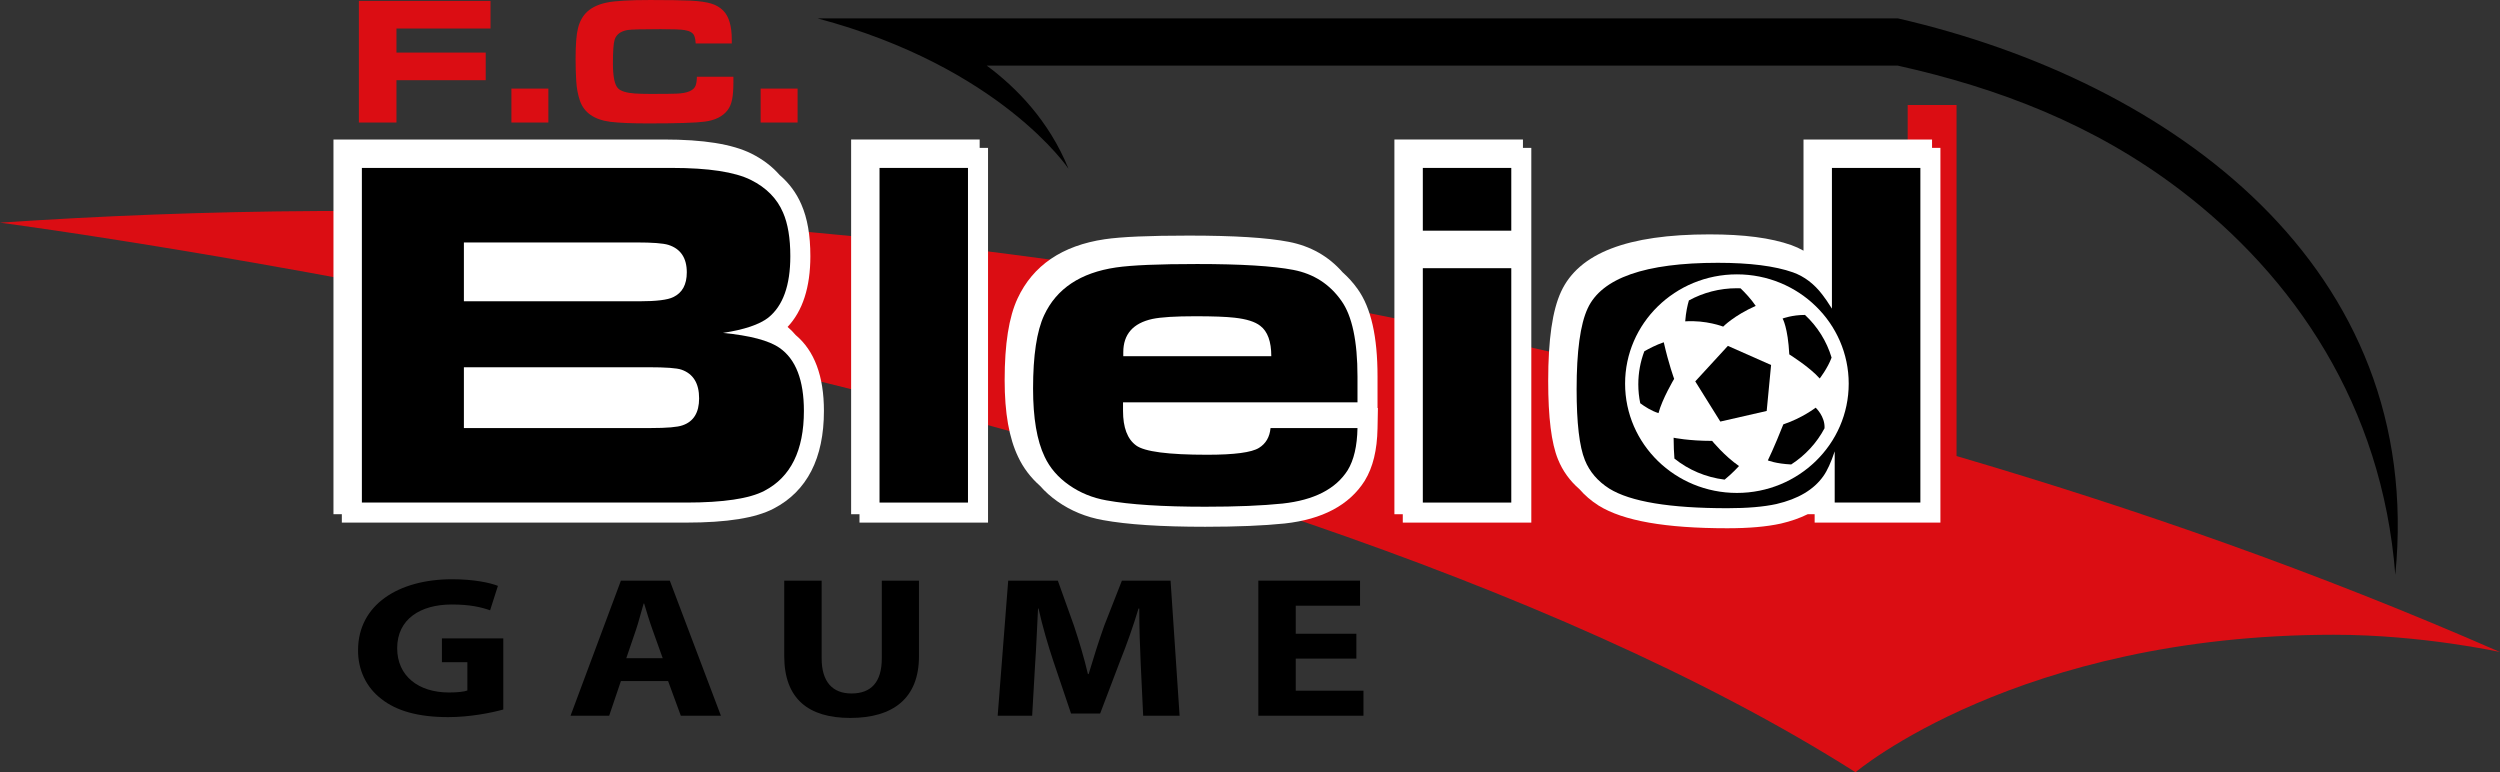
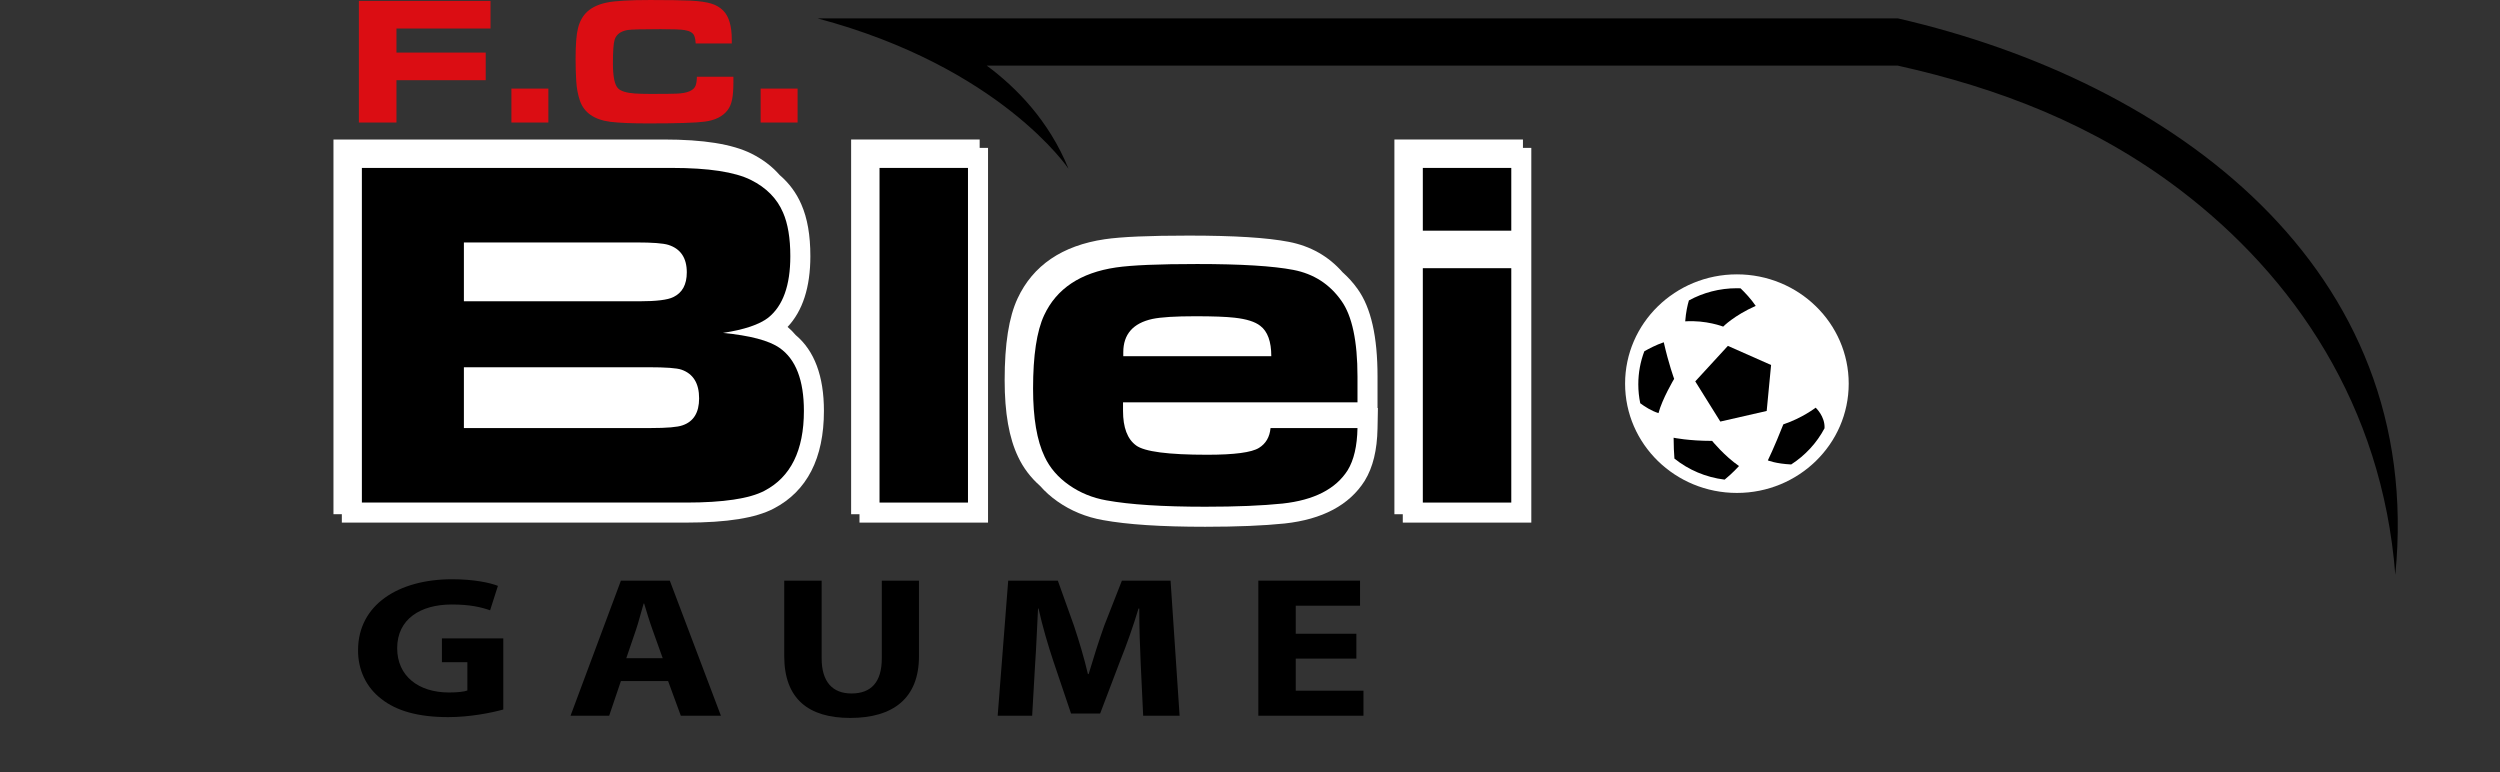
<svg xmlns="http://www.w3.org/2000/svg" width="771.43pt" height="238.29pt" viewBox="0 0 771.43 238.29" version="1.1">
  <rect x="0" y="0" width="771.43" height="238.29" fill="#333333" stroke="none" />
  <defs>
    <clipPath id="clip1">
      <path d="M 0 32 L 771.43 32 L 771.43 238.289 L 0 238.289 Z M 0 32 " />
    </clipPath>
  </defs>
  <g id="surface1">
    <g clip-path="url(#clip1)" clip-rule="nonzero">
-       <path style=" stroke:none;fill-rule:nonzero;fill:rgb(85.899%,5.099%,7.799%);fill-opacity:1;" d="M 603.734 140.723 L 603.734 32.398 L 588.656 32.398 L 588.656 136.367 C 542.02 123.145 496.793 112.434 453.789 103.117 C 275.383 64.449 124.477 60.34 0 68.707 C 0 68.707 384.656 119.145 572.555 238.289 C 572.555 238.289 622.676 195.867 720.211 195.867 C 747.344 195.867 771.43 201.203 771.43 201.203 C 714.59 176.293 658.266 156.73 603.734 140.723 " />
-     </g>
+       </g>
    <path style=" stroke:none;fill-rule:nonzero;fill:rgb(100%,100%,100%);fill-opacity:1;" d="M 245.508 103.375 C 244.75 102.469 243.926 101.637 243.027 100.879 C 247.68 95.945 250.055 88.637 250.055 79.051 C 250.055 72.586 249.152 67.371 247.289 63.109 C 245.773 59.578 243.527 56.531 240.574 54.004 C 238.266 51.367 235.367 49.148 231.875 47.402 C 225.984 44.473 217.117 43.047 204.766 43.047 L 102.898 43.047 L 102.898 158.676 L 105.48 158.676 L 105.48 161.262 L 211.691 161.262 C 224.355 161.262 233.211 159.844 238.766 156.918 C 249.031 151.562 254.242 141.418 254.242 126.785 C 254.242 116.062 251.301 108.203 245.508 103.375 " />
    <path style=" stroke:none;fill-rule:nonzero;fill:rgb(100%,100%,100%);fill-opacity:1;" d="M 425.066 124.137 L 425.066 116.195 C 425.066 103.816 423.066 94.996 418.957 89.227 C 417.57 87.262 416.004 85.543 414.297 84.027 C 409.988 79.102 404.422 75.93 397.703 74.629 C 390.996 73.332 380.898 72.699 366.828 72.699 C 354.523 72.699 346.039 73.07 340.883 73.824 C 327.781 75.758 318.738 81.902 313.996 92.09 C 311.312 97.859 310.008 106.113 310.008 117.316 C 310.008 127.41 311.371 135.156 314.172 140.996 C 315.758 144.379 318.035 147.375 320.953 149.953 C 322.496 151.703 324.277 153.305 326.312 154.73 C 330.453 157.637 335.172 159.574 340.344 160.488 C 347.938 161.871 358.27 162.547 371.891 162.547 C 381.668 162.547 389.922 162.207 396.414 161.535 C 408.086 160.262 416.375 155.84 421.086 148.398 L 421.105 148.359 L 421.133 148.32 C 423.652 144.199 424.938 138.926 425.066 132.195 L 425.184 125.895 L 425.066 125.895 " />
-     <path style=" stroke:none;fill-rule:nonzero;fill:rgb(100%,100%,100%);fill-opacity:1;" d="M 596.176 45.633 L 596.176 43.047 L 556.512 43.047 L 556.512 77.352 C 555.316 76.676 554.066 76.102 552.77 75.637 C 546.426 73.402 538.172 72.324 527.492 72.324 C 502.191 72.324 487.219 78.098 481.715 89.98 C 479.035 95.734 477.73 104.758 477.73 117.543 C 477.73 128.848 478.719 136.762 480.75 141.742 C 482.184 145.297 484.414 148.387 487.391 150.961 C 489.027 152.855 490.984 154.535 493.262 155.984 L 493.289 156.004 L 493.32 156.023 C 500.902 160.719 513.887 163.004 533.027 163.004 C 539.68 163.004 545.055 162.535 549.461 161.574 L 549.504 161.566 L 549.547 161.555 C 552.594 160.848 555.344 159.883 557.801 158.676 L 559.949 158.676 L 559.949 161.262 L 598.758 161.262 L 598.758 45.633 " />
    <path style=" stroke:none;fill-rule:nonzero;fill:rgb(100%,100%,100%);fill-opacity:1;" d="M 302.297 43.047 L 262.633 43.047 L 262.633 158.676 L 265.215 158.676 L 265.215 161.262 L 304.879 161.262 L 304.879 45.633 L 302.297 45.633 " />
    <path style=" stroke:none;fill-rule:nonzero;fill:rgb(100%,100%,100%);fill-opacity:1;" d="M 469.938 43.047 L 430.273 43.047 L 430.273 158.676 L 432.859 158.676 L 432.859 161.262 L 472.52 161.262 L 472.52 45.633 L 469.938 45.633 " />
    <path style=" stroke:none;fill-rule:nonzero;fill:rgb(0%,0%,0%);fill-opacity:1;" d="M 143.145 132.082 L 200.836 132.082 C 205.801 132.082 209.055 131.805 210.605 131.246 C 214.02 130.09 215.727 127.312 215.727 122.93 C 215.727 118.289 213.914 115.34 210.297 114.074 C 208.898 113.57 205.465 113.32 199.984 113.32 L 143.145 113.32 Z M 143.145 92.969 L 197.27 92.969 C 202.539 92.969 206.031 92.539 207.738 91.684 C 210.531 90.371 211.926 87.824 211.926 84.043 C 211.926 79.605 210.039 76.781 206.266 75.57 C 204.66 75.066 201.379 74.812 196.414 74.812 L 143.145 74.812 Z M 111.664 155.078 L 111.664 51.816 L 207.352 51.816 C 218.621 51.816 226.734 53.055 231.699 55.523 C 236.453 57.895 239.762 61.246 241.621 65.582 C 243.121 69.016 243.871 73.504 243.871 79.051 C 243.871 88.078 241.598 94.406 237.047 98.035 C 234.309 100.156 229.656 101.719 223.09 102.73 C 231.465 103.535 237.281 105.074 240.539 107.344 C 245.551 110.824 248.062 117.305 248.062 126.785 C 248.062 138.988 244 147.211 235.887 151.445 C 231.285 153.867 223.219 155.078 211.691 155.078 " />
    <path style=" stroke:none;fill-rule:nonzero;fill:rgb(0%,0%,0%);fill-opacity:1;" d="M 271.398 155.078 L 298.691 155.078 L 298.691 51.816 L 271.398 51.816 Z M 271.398 155.078 " />
    <path style=" stroke:none;fill-rule:nonzero;fill:rgb(0%,0%,0%);fill-opacity:1;" d="M 392.285 109.914 C 392.285 105.379 391.148 102.25 388.875 100.535 C 387.27 99.273 384.633 98.441 380.965 98.035 C 378.328 97.734 374.297 97.586 368.867 97.586 C 362.664 97.586 358.242 97.863 355.609 98.414 C 349.609 99.727 346.613 103.156 346.613 108.703 L 346.613 109.914 Z M 392.055 132.082 L 418.883 132.082 C 418.777 137.629 417.77 141.965 415.859 145.094 C 412.188 150.891 405.492 154.32 395.773 155.383 C 389.469 156.035 381.508 156.363 371.891 156.363 C 358.762 156.363 348.605 155.707 341.418 154.398 C 337.129 153.641 333.277 152.066 329.863 149.668 C 326.453 147.273 323.945 144.359 322.344 140.934 C 319.965 135.988 318.777 128.98 318.777 119.902 C 318.777 109.715 319.91 102.176 322.188 97.281 C 326.016 89.062 333.406 84.145 344.363 82.531 C 349.172 81.824 357.52 81.469 369.41 81.469 C 382.953 81.469 392.855 82.078 399.109 83.285 C 405.363 84.496 410.301 87.676 413.918 92.816 C 417.227 97.461 418.883 105.25 418.883 116.195 L 418.883 124.141 L 346.535 124.141 L 346.535 126.785 C 346.535 131.93 347.879 135.484 350.57 137.453 C 353.152 139.367 360.469 140.324 372.512 140.324 C 380.887 140.324 386.211 139.621 388.484 138.207 C 390.605 136.898 391.793 134.855 392.055 132.082 " />
    <path style=" stroke:none;fill-rule:nonzero;fill:rgb(0%,0%,0%);fill-opacity:1;" d="M 439.043 82.758 L 466.34 82.758 L 466.34 155.078 L 439.043 155.078 Z M 439.043 51.816 L 466.34 51.816 L 466.34 71.18 L 439.043 71.18 Z M 439.043 51.816 " />
-     <path style=" stroke:none;fill-rule:nonzero;fill:rgb(0%,0%,0%);fill-opacity:1;" d="M 566.137 155.078 L 566.137 139.27 C 564.992 142.699 563.832 145.242 562.645 146.906 C 559.699 151.094 554.863 153.969 548.145 155.531 C 544.215 156.391 539.176 156.82 533.027 156.82 C 515.238 156.82 503.094 154.805 496.578 150.766 C 493.012 148.496 490.504 145.57 489.059 141.992 C 487.355 137.805 486.5 130.52 486.5 120.129 C 486.5 108.379 487.637 100.055 489.91 95.164 C 494.254 85.781 507.641 81.094 530.078 81.094 C 539.953 81.094 547.68 82.078 553.262 84.043 C 556.777 85.305 559.801 87.598 562.332 90.926 C 563.059 91.836 564.039 93.273 565.281 95.238 L 565.281 51.816 L 592.574 51.816 L 592.574 155.078 " />
    <path style=" stroke:none;fill-rule:nonzero;fill:rgb(85.899%,5.099%,7.799%);fill-opacity:1;" d="M 110.738 37.809 L 110.738 0.277 L 151.359 0.277 L 151.359 8.801 L 122.336 8.801 L 122.336 16.227 L 149.879 16.227 L 149.879 24.746 L 122.336 24.746 L 122.336 37.809 " />
    <path style=" stroke:none;fill-rule:nonzero;fill:rgb(85.899%,5.099%,7.799%);fill-opacity:1;" d="M 157.805 37.809 L 169.207 37.809 L 169.207 27.336 L 157.805 27.336 Z M 157.805 37.809 " />
    <path style=" stroke:none;fill-rule:nonzero;fill:rgb(85.899%,5.099%,7.799%);fill-opacity:1;" d="M 215.043 23.676 L 226.309 23.676 L 226.309 25.383 C 226.309 27.598 226.172 29.379 225.902 30.715 C 225.629 32.051 225.168 33.145 224.516 33.984 C 223.039 35.93 220.688 37.113 217.453 37.531 C 214.711 37.902 208.906 38.082 200.055 38.082 C 194.938 38.082 191.031 37.918 188.344 37.59 C 183.375 36.945 180.246 34.781 178.957 31.098 C 178.324 29.266 177.941 27.234 177.809 24.996 C 177.68 22.832 177.613 20.551 177.613 18.152 C 177.613 13.789 177.855 10.652 178.34 8.746 C 178.883 6.547 179.867 4.805 181.297 3.523 C 182.727 2.238 184.691 1.332 187.195 0.801 C 189.68 0.27 194.172 0.004 200.672 0.004 C 206.293 0.004 210.438 0.07 213.109 0.195 C 215.855 0.344 217.977 0.645 219.473 1.105 C 220.965 1.559 222.207 2.297 223.195 3.301 C 224.934 5.062 225.805 8.043 225.805 12.238 L 225.805 13.422 L 214.68 13.422 C 214.625 12.43 214.473 11.645 214.23 11.055 C 213.859 10.121 212.84 9.527 211.18 9.27 C 210.039 9.086 207.594 8.996 203.836 8.996 C 198.047 8.996 194.637 9.086 193.609 9.27 C 191.48 9.652 190.164 10.645 189.66 12.238 C 189.309 13.359 189.129 15.785 189.129 19.523 C 189.129 23.633 189.66 26.219 190.727 27.277 C 191.605 28.141 193.312 28.664 195.852 28.848 C 197.141 28.938 198.82 28.984 200.895 28.984 C 204.875 28.984 207.488 28.953 208.738 28.898 C 212.102 28.773 214.074 27.938 214.652 26.398 C 214.895 25.719 215.023 24.812 215.043 23.676 " />
    <path style=" stroke:none;fill-rule:nonzero;fill:rgb(85.899%,5.099%,7.799%);fill-opacity:1;" d="M 234.711 37.809 L 246.113 37.809 L 246.113 27.336 L 234.711 27.336 Z M 234.711 37.809 " />
    <path style=" stroke:none;fill-rule:nonzero;fill:rgb(0%,0%,0%);fill-opacity:1;" d="M 585.605 5.668 L 252.242 5.668 C 308.77 20.715 329.711 52.074 329.711 52.074 C 323.66 37.129 313.43 26.867 304.488 20.25 L 585.605 20.25 C 616.633 27.164 646.039 38.359 672.473 58.414 C 707.895 85.285 735.078 125.156 739.121 177.367 C 748.504 82.465 670.457 25.164 585.605 5.668 " />
    <path style=" stroke:none;fill-rule:nonzero;fill:rgb(0%,0%,0%);fill-opacity:1;" d="M 155.305 218.934 C 151.758 219.926 145.043 221.285 138.328 221.285 C 129.047 221.285 122.332 219.371 117.656 215.656 C 112.977 212.074 110.414 206.629 110.488 200.508 C 110.562 186.656 122.863 178.738 139.535 178.738 C 146.102 178.738 151.156 179.789 153.645 180.781 L 151.23 188.324 C 148.441 187.336 144.969 186.531 139.387 186.531 C 129.805 186.531 122.559 190.984 122.559 200.012 C 122.559 208.605 129.121 213.68 138.555 213.68 C 141.195 213.68 143.309 213.434 144.215 213.062 L 144.215 204.34 L 136.367 204.34 L 136.367 196.984 L 155.305 196.984 " />
    <path style=" stroke:none;fill-rule:nonzero;fill:rgb(0%,0%,0%);fill-opacity:1;" d="M 204.496 203.105 L 201.328 194.262 C 200.422 191.789 199.516 188.695 198.762 186.223 L 198.613 186.223 C 197.855 188.695 197.102 191.848 196.273 194.262 L 193.254 203.105 Z M 191.594 210.152 L 187.973 220.852 L 176.051 220.852 L 191.594 179.172 L 206.684 179.172 L 222.453 220.852 L 210.082 220.852 L 206.156 210.152 " />
    <path style=" stroke:none;fill-rule:nonzero;fill:rgb(0%,0%,0%);fill-opacity:1;" d="M 253.539 179.172 L 253.539 203.168 C 253.539 210.34 256.855 213.988 262.742 213.988 C 268.777 213.988 272.098 210.523 272.098 203.168 L 272.098 179.172 L 283.566 179.172 L 283.566 202.547 C 283.566 215.414 275.645 221.535 262.367 221.535 C 249.539 221.535 241.992 215.719 241.992 202.422 L 241.992 179.172 " />
    <path style=" stroke:none;fill-rule:nonzero;fill:rgb(0%,0%,0%);fill-opacity:1;" d="M 351.996 204.898 C 351.77 199.887 351.543 193.828 351.543 187.766 L 351.316 187.766 C 349.734 193.086 347.621 199.023 345.656 203.906 L 339.473 220.172 L 330.492 220.172 L 325.062 204.094 C 323.402 199.148 321.664 193.211 320.457 187.766 L 320.309 187.766 C 320.004 193.395 319.781 199.828 319.402 205.023 L 318.496 220.852 L 307.855 220.852 L 311.102 179.172 L 326.418 179.172 L 331.398 193.086 C 332.98 197.848 334.566 203.105 335.699 207.988 L 335.926 207.988 C 337.359 203.168 339.094 197.664 340.754 193.023 L 346.188 179.172 L 361.203 179.172 L 363.992 220.852 L 352.75 220.852 " />
    <path style=" stroke:none;fill-rule:nonzero;fill:rgb(0%,0%,0%);fill-opacity:1;" d="M 418.539 203.227 L 399.828 203.227 L 399.828 213.125 L 420.727 213.125 L 420.727 220.852 L 388.285 220.852 L 388.285 179.172 L 419.672 179.172 L 419.672 186.902 L 399.828 186.902 L 399.828 195.559 L 418.539 195.559 " />
    <path style=" stroke:none;fill-rule:nonzero;fill:rgb(100%,100%,100%);fill-opacity:1;" d="M 535.961 84.66 C 555.016 84.66 570.461 99.762 570.461 118.383 C 570.461 137.008 555.016 152.105 535.961 152.105 C 516.902 152.105 501.457 137.008 501.457 118.383 C 501.457 99.762 516.902 84.66 535.961 84.66 " />
    <path style=" stroke:none;fill-rule:nonzero;fill:rgb(0%,0%,0%);fill-opacity:1;" d="M 530.84 130.082 L 545.152 126.812 L 546.508 112.629 L 533.176 106.727 L 523.109 117.684 " />
    <path style=" stroke:none;fill-rule:nonzero;fill:rgb(0%,0%,0%);fill-opacity:1;" d="M 516.594 116.898 C 516.594 116.898 514.91 112.34 513.391 105.613 C 510.961 106.449 508.793 107.59 507.383 108.41 C 506.188 111.586 505.535 115.016 505.535 118.59 C 505.535 120.586 505.742 122.539 506.133 124.43 C 507.543 125.48 509.605 126.805 511.766 127.477 C 512.875 123.16 516.594 116.898 516.594 116.898 " />
    <path style=" stroke:none;fill-rule:nonzero;fill:rgb(0%,0%,0%);fill-opacity:1;" d="M 536.609 143.805 C 532.055 140.66 528.312 136.047 528.312 136.047 C 520.988 136.047 516.43 135.07 516.43 135.07 C 516.43 137.531 516.551 139.777 516.68 141.508 C 521.012 144.977 526.34 147.289 532.172 148 C 534.547 146.094 536.609 143.805 536.609 143.805 " />
    <path style=" stroke:none;fill-rule:nonzero;fill:rgb(0%,0%,0%);fill-opacity:1;" d="M 531.727 100.785 C 531.727 100.785 535.008 97.395 541.766 94.387 C 540.309 92.242 538.477 90.305 537.09 88.969 C 536.711 88.957 536.34 88.941 535.961 88.941 C 530.586 88.941 525.535 90.309 521.148 92.703 C 520.723 94.129 520.23 96.277 520.008 99.16 C 526.488 98.727 531.727 100.785 531.727 100.785 " />
-     <path style=" stroke:none;fill-rule:nonzero;fill:rgb(0%,0%,0%);fill-opacity:1;" d="M 550.062 98.289 C 550.062 98.289 551.691 101.004 552.125 109.355 C 552.125 109.355 558.473 113.316 561.512 116.789 C 561.512 116.789 563.973 113.617 565.176 110.348 C 563.664 105.266 560.793 100.746 556.973 97.18 C 553.027 97.164 550.062 98.289 550.062 98.289 " />
    <path style=" stroke:none;fill-rule:nonzero;fill:rgb(0%,0%,0%);fill-opacity:1;" d="M 563 132.148 C 563.191 128.465 560.262 125.797 560.262 125.797 C 560.262 125.797 556.105 129.012 550.281 130.949 C 547.441 138.164 545.508 142.066 545.508 142.066 C 545.508 142.066 547.969 143.094 552.711 143.32 C 557.047 140.523 560.602 136.676 563 132.148 " />
  </g>
</svg>